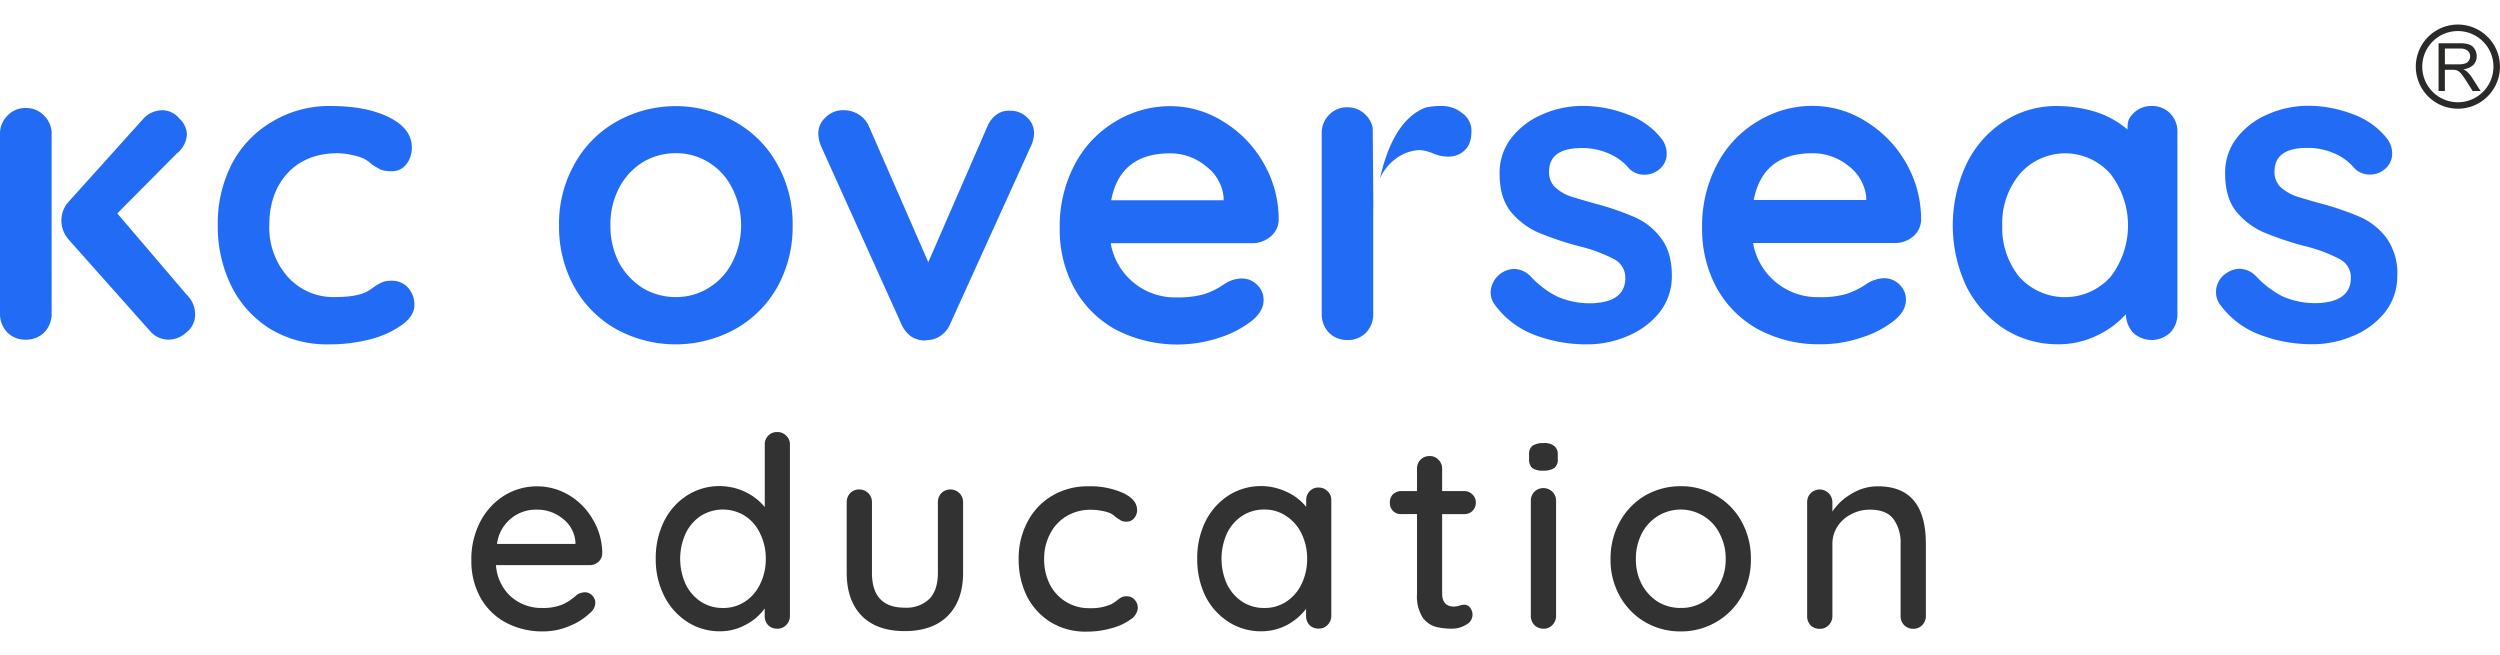
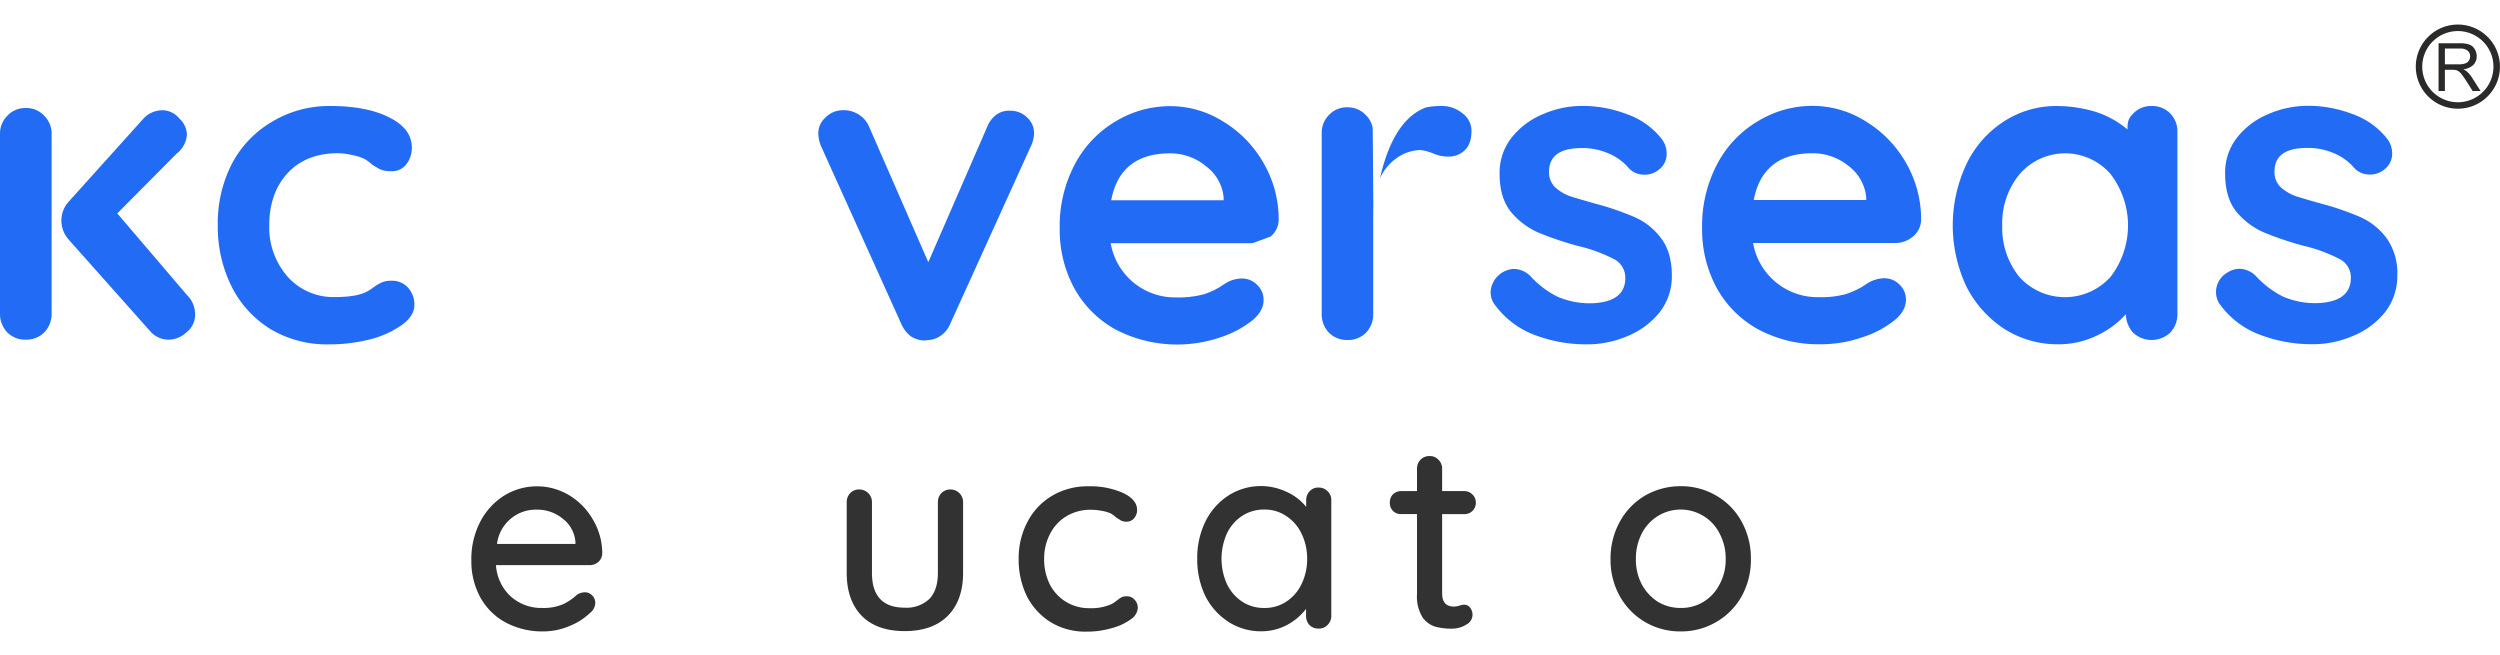
<svg xmlns="http://www.w3.org/2000/svg" width="611.001" height="160" viewBox="0 0 611.001 160">
  <g id="Group_230" data-name="Group 230" transform="translate(-4204 -1606)">
    <g id="Group_229" data-name="Group 229">
      <g id="Group_228" data-name="Group 228">
        <g id="Group_213" data-name="Group 213">
          <g id="Group_212" data-name="Group 212" transform="translate(3 22)">
            <g id="Group_219" data-name="Group 219">
              <path id="Path_940" data-name="Path 940" d="M0,0H611V160H0Z" transform="translate(4201 1584)" fill="none" />
              <g id="Layer_x0020_1" transform="translate(4201 1590)">
                <g id="_1616013212176" transform="translate(0)">
                  <path id="Path_915" data-name="Path 915" d="M9161.988,553.315a12.382,12.382,0,0,0-4.114,4.96c1.651-7.35,4.909-15.007,11.287-17.322a17.212,17.212,0,0,1,3.617-.333,7.835,7.835,0,0,1,5.248,1.774,5.307,5.307,0,0,1,2.208,4.19c0,2.16-.441,3.65-1.57,4.779a5.589,5.589,0,0,1-3.95,1.619,9.189,9.189,0,0,1-3.4-.594c-.045-.026-.154-.051-.257-.1l0,0a8.763,8.763,0,0,0-1.254-.464,8.406,8.406,0,0,0-2.364-.438,10.542,10.542,0,0,0-5.45,1.926Z" transform="translate(-8820.607 -520.71)" fill="#226cf5" />
                  <path id="Path_916" data-name="Path 916" d="M8782.079,551.03a5.972,5.972,0,0,1,1.672,3.16c.061,5.32.1,13.542.159,19.271-.033.412-.033.847-.033,1.26V599.6a6.487,6.487,0,0,1-1.771,4.628,6.137,6.137,0,0,1-4.519,1.774,6.207,6.207,0,0,1-4.529-1.774,6.537,6.537,0,0,1-1.771-4.628V555.528a6.2,6.2,0,0,1,1.771-4.522,5.953,5.953,0,0,1,4.529-1.875,6.1,6.1,0,0,1,4.491,1.9h0Z" transform="translate(-8448.261 -528.907)" fill="#226cf5" />
                  <path id="Path_917" data-name="Path 917" d="M1472.763,540.62c5.935,0,10.741.952,14.39,2.828,3.622,1.825,5.449,4.266,5.449,7.35a6.562,6.562,0,0,1-1.365,4.085,4.338,4.338,0,0,1-3.57,1.669,7.379,7.379,0,0,1-2.723-.409,21.161,21.161,0,0,1-2.108-1.26,10.809,10.809,0,0,0-1.876-1.364,12.741,12.741,0,0,0-3.133-.949,16.2,16.2,0,0,0-3.262-.413c-5.243,0-9.382,1.645-12.387,4.935-2.928,3.212-4.422,7.451-4.422,12.692a18.19,18.19,0,0,0,4.526,12.59,14.937,14.937,0,0,0,11.536,4.935c3.419,0,5.986-.413,7.655-1.26a14.818,14.818,0,0,0,1.672-1.05,11.212,11.212,0,0,1,2.108-1.261,5.559,5.559,0,0,1,2.311-.412,5.182,5.182,0,0,1,4.088,1.672,6.039,6.039,0,0,1,1.566,4.316c0,1.673-.978,3.265-2.93,4.729a23.372,23.372,0,0,1-7.759,3.573,40.276,40.276,0,0,1-10.28,1.257,26.735,26.735,0,0,1-14.26-3.776,25.813,25.813,0,0,1-9.456-10.381,32.936,32.936,0,0,1-3.364-14.907,31.937,31.937,0,0,1,3.468-15.107,25.838,25.838,0,0,1,9.868-10.279,26.9,26.9,0,0,1,14.259-3.8h0Z" transform="translate(-1391.946 -520.71)" fill="#226cf5" />
                  <path id="Path_918" data-name="Path 918" d="M438.093,613.836a6.664,6.664,0,0,1,2.006,4.729,5.485,5.485,0,0,1-2.109,4.392,6.436,6.436,0,0,1-4.292,1.8,5.946,5.946,0,0,1-4.628-2.108l-19.734-22.175v-.028a6.934,6.934,0,0,1-1.926-4.8,6.841,6.841,0,0,1,1.952-4.8L427.5,570.693a6.351,6.351,0,0,1,4.624-2,5.334,5.334,0,0,1,4.087,2,5.5,5.5,0,0,1,1.873,3.881,6.349,6.349,0,0,1-2.518,4.729l-14.494,14.6,17.013,19.934h0Z" transform="translate(-392.406 -547.746)" fill="#226cf5" />
                  <path id="Path_919" data-name="Path 919" d="M12.618,581.4V560.324a6.1,6.1,0,0,0-1.8-4.523A5.956,5.956,0,0,0,6.3,553.9a5.99,5.99,0,0,0-4.522,1.9A6.151,6.151,0,0,0,0,560.324V604.11a6.518,6.518,0,0,0,1.774,4.628A6.146,6.146,0,0,0,6.3,610.513a6.185,6.185,0,0,0,4.523-1.774,6.535,6.535,0,0,0,1.8-4.628Z" transform="translate(0 -533.501)" fill="#226cf5" />
-                   <path id="Path_920" data-name="Path 920" d="M3763.258,585.615a30.254,30.254,0,0,0,3.774-15.109,29.686,29.686,0,0,0-3.774-15.008,26.555,26.555,0,0,0-10.381-10.381,29.5,29.5,0,0,0-28.883,0,26.628,26.628,0,0,0-10.278,10.381,29.643,29.643,0,0,0-3.777,15.008,30.224,30.224,0,0,0,3.777,15.109,26.684,26.684,0,0,0,10.278,10.279,30.235,30.235,0,0,0,28.883,0A26.8,26.8,0,0,0,3763.258,585.615Zm-11.024-24.257a19.958,19.958,0,0,1,0,18.245,15.494,15.494,0,0,1-5.782,6.193,14.961,14.961,0,0,1-7.967,2.211,15.576,15.576,0,0,1-8.1-2.211,16.852,16.852,0,0,1-5.782-6.193,19.514,19.514,0,0,1-2.106-9.124,19.064,19.064,0,0,1,2.106-9.122,16.21,16.21,0,0,1,5.782-6.3,15.462,15.462,0,0,1,8.1-2.213,14.865,14.865,0,0,1,7.967,2.213A15.148,15.148,0,0,1,3752.234,561.358Z" transform="translate(-3573.31 -521.404)" fill="#226cf5" />
                  <path id="Path_921" data-name="Path 921" d="M5477.409,568.593a5.727,5.727,0,0,1,4.193,1.669,5.2,5.2,0,0,1,1.668,3.983,8.085,8.085,0,0,1-.848,3.159l-19.632,43.247a6.381,6.381,0,0,1-2.212,2.828,5.624,5.624,0,0,1-3.158,1.154l-.951.1a6.066,6.066,0,0,1-3.369-1.054,7.734,7.734,0,0,1-2.31-3.059l-19.528-43.249a8.321,8.321,0,0,1-.723-3.367,5.138,5.138,0,0,1,1.774-3.776,5.987,5.987,0,0,1,4.421-1.774,6.833,6.833,0,0,1,3.67,1.053,6.382,6.382,0,0,1,2.521,2.928l14.494,33.172,14.393-33.07a6.837,6.837,0,0,1,2.311-3.032,5.251,5.251,0,0,1,3.292-.919h-.005v0Z" transform="translate(-5230.544 -547.525)" fill="#226cf5" />
-                   <path id="Path_922" data-name="Path 922" d="M7084.06,573.3a5.417,5.417,0,0,0,2-4.085,27.436,27.436,0,0,0-3.673-13.849,27.94,27.94,0,0,0-9.864-10.174,24.274,24.274,0,0,0-13-3.778,25.658,25.658,0,0,0-13.237,3.673,26.435,26.435,0,0,0-9.967,10.383,32.225,32.225,0,0,0-3.776,15.853,29.771,29.771,0,0,0,3.563,14.6,25.7,25.7,0,0,0,10.077,10.076,32.716,32.716,0,0,0,25.389,2,25.446,25.446,0,0,0,7.865-4.084c1.956-1.542,2.932-3.263,2.932-5.141a5,5,0,0,0-1.569-3.675,5.155,5.155,0,0,0-3.777-1.567,7.8,7.8,0,0,0-3.57.952c-.359.209-1,.619-2,1.26a17.805,17.805,0,0,1-3.776,1.669,24.137,24.137,0,0,1-6.71.746A15.944,15.944,0,0,1,7045,574.917l34.637,0a6.927,6.927,0,0,0,4.415-1.619h.005Zm-38.933-8.915c1.467-7.63,6.274-11.436,14.366-11.436a13.58,13.58,0,0,1,8.812,3.161,10.765,10.765,0,0,1,4.294,7.553v.746h-27.472v-.026h0Z" transform="translate(-6773.547 -521.471)" fill="#226cf5" />
+                   <path id="Path_922" data-name="Path 922" d="M7084.06,573.3a5.417,5.417,0,0,0,2-4.085,27.436,27.436,0,0,0-3.673-13.849,27.94,27.94,0,0,0-9.864-10.174,24.274,24.274,0,0,0-13-3.778,25.658,25.658,0,0,0-13.237,3.673,26.435,26.435,0,0,0-9.967,10.383,32.225,32.225,0,0,0-3.776,15.853,29.771,29.771,0,0,0,3.563,14.6,25.7,25.7,0,0,0,10.077,10.076,32.716,32.716,0,0,0,25.389,2,25.446,25.446,0,0,0,7.865-4.084c1.956-1.542,2.932-3.263,2.932-5.141a5,5,0,0,0-1.569-3.675,5.155,5.155,0,0,0-3.777-1.567,7.8,7.8,0,0,0-3.57.952c-.359.209-1,.619-2,1.26a17.805,17.805,0,0,1-3.776,1.669,24.137,24.137,0,0,1-6.71.746A15.944,15.944,0,0,1,7045,574.917l34.637,0h.005Zm-38.933-8.915c1.467-7.63,6.274-11.436,14.366-11.436a13.58,13.58,0,0,1,8.812,3.161,10.765,10.765,0,0,1,4.294,7.553v.746h-27.472v-.026h0Z" transform="translate(-6773.547 -521.471)" fill="#226cf5" />
                  <path id="Path_923" data-name="Path 923" d="M9892.5,585.242a4.975,4.975,0,0,0,.949,3.135,21.422,21.422,0,0,0,9.765,7.452,35.511,35.511,0,0,0,12.906,2.31,24.807,24.807,0,0,0,9.766-2,19.541,19.541,0,0,0,7.863-5.782,14.229,14.229,0,0,0,3.03-9.02c0-3.777-.872-6.833-2.622-9.12a16.04,16.04,0,0,0-6.4-5.141,68.233,68.233,0,0,0-9.453-3.263c-2.726-.77-4.861-1.389-6.4-1.876a11.031,11.031,0,0,1-3.674-2.212,5.1,5.1,0,0,1-1.465-3.776c0-3.857,2.676-5.783,7.967-5.783a15.853,15.853,0,0,1,6.709,1.365,13.136,13.136,0,0,1,4.931,3.674,5.124,5.124,0,0,0,3.771,1.464,5.313,5.313,0,0,0,3.374-1.158,4.821,4.821,0,0,0,2-3.98,5.9,5.9,0,0,0-1.363-3.779,18.585,18.585,0,0,0-8.4-5.884,30.442,30.442,0,0,0-10.72-2.006,24.093,24.093,0,0,0-9.973,2.11,18.881,18.881,0,0,0-7.554,5.78,13.885,13.885,0,0,0-2.823,8.712c0,3.855.9,6.938,2.725,9.253a18.47,18.47,0,0,0,6.6,5.037,78.3,78.3,0,0,0,9.968,3.367,38.144,38.144,0,0,1,8.605,3.157,5.04,5.04,0,0,1,2.823,4.628q0,5.893-8.17,6.192a19.937,19.937,0,0,1-8.3-1.567,22.24,22.24,0,0,1-6.5-4.829,5.906,5.906,0,0,0-4.19-2,5.985,5.985,0,0,0-5.762,5.547h0Z" transform="translate(-9528.179 -519.978)" fill="#226cf5" />
                  <path id="Path_924" data-name="Path 924" d="M11349.249,567.747a5.421,5.421,0,0,1-2.006,4.085,6.641,6.641,0,0,1-4.42,1.567l-34.643,0a15.963,15.963,0,0,0,15.962,13.234,22.946,22.946,0,0,0,6.707-.746,20.934,20.934,0,0,0,3.777-1.669c.981-.62,1.646-1.054,2.006-1.259a8.128,8.128,0,0,1,3.569-.952,5.168,5.168,0,0,1,3.782,1.567,5.022,5.022,0,0,1,1.559,3.674c0,1.874-.971,3.6-2.927,5.138a24.388,24.388,0,0,1-7.858,4.088,30.554,30.554,0,0,1-9.972,1.669,31.234,31.234,0,0,1-15.418-3.675,25.767,25.767,0,0,1-10.07-10.073,29.932,29.932,0,0,1-3.575-14.6,32.282,32.282,0,0,1,3.776-15.856,26.273,26.273,0,0,1,9.972-10.381,25.551,25.551,0,0,1,13.211-3.675,24.365,24.365,0,0,1,13.025,3.78,28.19,28.19,0,0,1,9.868,10.175,27.614,27.614,0,0,1,3.674,13.9h0v0Zm-26.545-16.289q-12.171,0-14.36,11.434h27.488v-.745a10.965,10.965,0,0,0-4.29-7.557,13.835,13.835,0,0,0-8.838-3.132h0Z" transform="translate(-10879.727 -520.007)" fill="#226cf5" />
                  <path id="Path_925" data-name="Path 925" d="M13012.193,542.393a6.139,6.139,0,0,0-4.523-1.773,5.98,5.98,0,0,0-4.518,1.877c-1.187,1.18-1.362,2.03-1.362,3.856a23.154,23.154,0,0,0-7.737-4.294,32.817,32.817,0,0,0-9.587-1.438,23.367,23.367,0,0,0-12.9,3.777,25.423,25.423,0,0,0-9.122,10.381,35.176,35.176,0,0,0,0,30.016,26.98,26.98,0,0,0,9.357,10.382,24.268,24.268,0,0,0,13.1,3.675,21.391,21.391,0,0,0,9.357-2.107,22.022,22.022,0,0,0,7.139-5.24,6.888,6.888,0,0,0,1.771,4.523,6.652,6.652,0,0,0,9.045,0,6.483,6.483,0,0,0,1.777-4.628V547a6.236,6.236,0,0,0-1.8-4.6Zm-14.567,40.008a15.015,15.015,0,0,1-22.257,0,18.994,18.994,0,0,1-4.19-12.59,18.756,18.756,0,0,1,4.295-12.591,14.7,14.7,0,0,1,22.152,0,20.624,20.624,0,0,1,0,25.181Z" transform="translate(-12481.828 -520.71)" fill="#226cf5" />
                  <path id="Path_926" data-name="Path 926" d="M14707.2,587.705a5.2,5.2,0,0,1-.949-3.136,5.484,5.484,0,0,1,2.725-4.624,5.679,5.679,0,0,1,3.031-.952,5.881,5.881,0,0,1,4.2,2,22.634,22.634,0,0,0,6.5,4.83,19.857,19.857,0,0,0,8.3,1.567c5.449-.206,8.194-2.285,8.194-6.192a5.039,5.039,0,0,0-2.822-4.627,38,38,0,0,0-8.6-3.161,77.829,77.829,0,0,1-9.975-3.365,18.318,18.318,0,0,1-6.615-5.036c-1.821-2.313-2.714-5.4-2.714-9.253a13.877,13.877,0,0,1,2.825-8.711,18.913,18.913,0,0,1,7.55-5.783,24.469,24.469,0,0,1,9.975-2.105,30.4,30.4,0,0,1,10.714,2,18.666,18.666,0,0,1,8.4,5.884,5.913,5.913,0,0,1,1.361,3.779,4.829,4.829,0,0,1-2.006,3.98,5.277,5.277,0,0,1-3.367,1.159,5.107,5.107,0,0,1-3.771-1.466,13.088,13.088,0,0,0-4.929-3.672,15.9,15.9,0,0,0-6.714-1.365q-7.978,0-7.967,5.782a5.1,5.1,0,0,0,1.462,3.779,11.531,11.531,0,0,0,3.672,2.209c1.55.49,3.673,1.131,6.4,1.877a68.086,68.086,0,0,1,9.461,3.263,16.22,16.22,0,0,1,6.4,5.141,14.756,14.756,0,0,1,2.616,9.12,14.3,14.3,0,0,1-3.032,9.02,19.429,19.429,0,0,1-7.857,5.783,24.714,24.714,0,0,1-9.767,2,35.4,35.4,0,0,1-12.9-2.31,21.081,21.081,0,0,1-9.788-7.424h0Z" transform="translate(-14164.655 -519.304)" fill="#226cf5" />
                  <path id="Path_927" data-name="Path 927" d="M3159.992,3080.88a2.874,2.874,0,0,1-.977,2,3.21,3.21,0,0,1-2.132.77h-22.869a11.442,11.442,0,0,0,3.569,7.608,11.2,11.2,0,0,0,7.733,2.854,12.233,12.233,0,0,0,5.063-.9,12.906,12.906,0,0,0,3.447-2.339,3.721,3.721,0,0,1,1.872-.591,2.393,2.393,0,0,1,1.828.771,2.5,2.5,0,0,1,.767,1.826,3.211,3.211,0,0,1-1.309,2.465,15.376,15.376,0,0,1-5.013,3.187,16.362,16.362,0,0,1-6.372,1.312,18.949,18.949,0,0,1-9.277-2.214,15.456,15.456,0,0,1-6.167-6.166A18.434,18.434,0,0,1,3128,3082.5a19.825,19.825,0,0,1,2.211-9.535,16.525,16.525,0,0,1,5.91-6.376,15.286,15.286,0,0,1,15.7-.076,16.356,16.356,0,0,1,5.834,5.909,16.157,16.157,0,0,1,2.336,8.458h0Zm-15.909-10.794a9.55,9.55,0,0,0-9.813,8.378h19.167v-.518a7.907,7.907,0,0,0-3.106-5.653,9.706,9.706,0,0,0-6.245-2.208h0Z" transform="translate(-3012.801 -2951.526)" fill="#333232" />
-                   <path id="Path_928" data-name="Path 928" d="M4381.443,2704.319a2.922,2.922,0,0,1,2.207.9,2.824,2.824,0,0,1,.9,2.208v41.835a3.057,3.057,0,0,1-.9,2.207,2.831,2.831,0,0,1-2.207.9,3,3,0,0,1-2.21-.847,3.211,3.211,0,0,1-.848-2.261v-1.828a13.026,13.026,0,0,1-4.6,3.956,12.82,12.82,0,0,1-6.292,1.62,14.392,14.392,0,0,1-8-2.285,16,16,0,0,1-5.651-6.3,19.827,19.827,0,0,1-2.084-9.148,20.219,20.219,0,0,1,2-9.094,15.908,15.908,0,0,1,5.657-6.375,14.742,14.742,0,0,1,14.237-.847,13.767,13.767,0,0,1,4.752,3.7V2707.4a2.983,2.983,0,0,1,.85-2.208,2.927,2.927,0,0,1,2.185-.875Zm-13.259,42.994a9.474,9.474,0,0,0,5.4-1.567,10.362,10.362,0,0,0,3.7-4.3,13.7,13.7,0,0,0,1.365-6.165,13.561,13.561,0,0,0-1.365-6.117,10.192,10.192,0,0,0-3.7-4.339,10.164,10.164,0,0,0-10.845,0,10.6,10.6,0,0,0-3.7,4.339,15.043,15.043,0,0,0,0,12.282,10.791,10.791,0,0,0,3.7,4.3A9.687,9.687,0,0,0,4368.184,2747.313Z" transform="translate(-4191.493 -2604.725)" fill="#333232" />
                  <path id="Path_929" data-name="Path 929" d="M5644.323,3085.309a3.078,3.078,0,0,1,3.112,3.112v17.267c0,4.5-1.257,8.02-3.774,10.537-2.466,2.466-5.989,3.7-10.509,3.7-4.5,0-8-1.234-10.461-3.7-2.466-2.522-3.7-6.015-3.7-10.537v-17.267a3.116,3.116,0,0,1,.847-2.21,2.923,2.923,0,0,1,2.21-.9,3.078,3.078,0,0,1,3.114,3.112v17.267c0,5.677,2.673,8.506,7.989,8.506a8.06,8.06,0,0,0,6.039-2.134c1.39-1.439,2.083-3.545,2.083-6.376v-17.263a3.14,3.14,0,0,1,.845-2.211,3.058,3.058,0,0,1,2.21-.9h-.006Z" transform="translate(-5412.054 -2971.684)" fill="#333232" />
                  <path id="Path_930" data-name="Path 930" d="M6777.3,3064.38a19.712,19.712,0,0,1,8.51,1.62c2.283,1.076,3.438,2.468,3.438,4.162a3.064,3.064,0,0,1-.714,2.007,2.261,2.261,0,0,1-1.828.846,2.929,2.929,0,0,1-1.363-.257c-.308-.181-.746-.465-1.308-.847a6.382,6.382,0,0,0-1.237-.9,9.017,9.017,0,0,0-2.209-.642,13.94,13.94,0,0,0-2.6-.255,11.338,11.338,0,0,0-5.987,1.565,10.616,10.616,0,0,0-4.03,4.341,13,13,0,0,0-1.441,6.116,13.75,13.75,0,0,0,1.365,6.17,10.665,10.665,0,0,0,9.735,5.858,12.133,12.133,0,0,0,5.447-1.03,13.477,13.477,0,0,0,1.236-.847,8.09,8.09,0,0,1,1.1-.771,2.69,2.69,0,0,1,1.231-.253,2.43,2.43,0,0,1,2,.847,2.8,2.8,0,0,1,.771,2.082,3.7,3.7,0,0,1-1.747,2.723,13.87,13.87,0,0,1-4.627,2.132,21.454,21.454,0,0,1-6.166.849,16.324,16.324,0,0,1-8.711-2.286,16.1,16.1,0,0,1-5.858-6.375,20.347,20.347,0,0,1-2.005-9.1,18.979,18.979,0,0,1,2.134-9.022,15.885,15.885,0,0,1,5.958-6.369,16.939,16.939,0,0,1,8.9-2.367h0Z" transform="translate(-6511.342 -2951.526)" fill="#333232" />
                  <path id="Path_931" data-name="Path 931" d="M7974.851,3063.319a2.952,2.952,0,0,1,2.212.9,2.876,2.876,0,0,1,.9,2.263v28.189a3.053,3.053,0,0,1-.9,2.208,2.847,2.847,0,0,1-2.212.9,3,3,0,0,1-2.208-.85,3.2,3.2,0,0,1-.85-2.26v-1.7a14.45,14.45,0,0,1-4.6,3.906,13.36,13.36,0,0,1-6.294,1.567,14.6,14.6,0,0,1-8.044-2.286,16.074,16.074,0,0,1-5.657-6.294,20.546,20.546,0,0,1-2-9.151,20.221,20.221,0,0,1,2-9.1,16,16,0,0,1,5.657-6.376,14.734,14.734,0,0,1,14.24-.842,12.789,12.789,0,0,1,4.729,3.644v-1.564a3.159,3.159,0,0,1,.845-2.263,2.854,2.854,0,0,1,2.186-.9h0Zm-13.26,29.425a9.446,9.446,0,0,0,5.4-1.568,10.421,10.421,0,0,0,3.705-4.293,13.856,13.856,0,0,0,1.362-6.166,13.684,13.684,0,0,0-1.362-6.116,10.435,10.435,0,0,0-3.705-4.293,9.272,9.272,0,0,0-5.4-1.617,9.664,9.664,0,0,0-5.444,1.565,10.563,10.563,0,0,0-3.7,4.292,15.123,15.123,0,0,0,0,12.334,10.743,10.743,0,0,0,3.7,4.294,9.676,9.676,0,0,0,5.444,1.568Z" transform="translate(-7652.593 -2950.156)" fill="#333232" />
                  <path id="Path_932" data-name="Path 932" d="M9236.251,2877.622v19.351c0,2.156.98,3.235,2.922,3.235a5.473,5.473,0,0,0,1.235-.207,3.84,3.84,0,0,1,1.243-.256,1.755,1.755,0,0,1,1.433.721,2.844,2.844,0,0,1,.594,1.823,2.756,2.756,0,0,1-1.568,2.339,6.522,6.522,0,0,1-3.5.978,15.877,15.877,0,0,1-3.951-.464,5.968,5.968,0,0,1-3.183-2.285,9.619,9.619,0,0,1-1.368-5.654V2877.6l-3.776,0a2.66,2.66,0,0,1-2.855-2.851,2.705,2.705,0,0,1,.773-2,2.969,2.969,0,0,1,2.082-.769h3.776v-5.45a3.131,3.131,0,0,1,.85-2.212,3.012,3.012,0,0,1,2.269-.9,2.805,2.805,0,0,1,2.124.9,2.97,2.97,0,0,1,.9,2.212v5.45h5.4a2.834,2.834,0,0,1,2,4.854,2.7,2.7,0,0,1-2,.77h-5.4v.028Z" transform="translate(-8883.792 -2757.957)" fill="#333232" />
-                   <path id="Path_933" data-name="Path 933" d="M10153.9,2819.808a3.094,3.094,0,0,1-.895,2.21,2.862,2.862,0,0,1-2.212.9,3.041,3.041,0,0,1-2.206-.9,3.1,3.1,0,0,1-.856-2.21v-28.14a3.1,3.1,0,0,1,.856-2.208,3.156,3.156,0,0,1,4.418,0,2.99,2.99,0,0,1,.895,2.208Zm-3.106-35.511a4.547,4.547,0,0,1-2.726-.642,2.886,2.886,0,0,1-.767-2.215v-1.027a2.6,2.6,0,0,1,.844-2.211,4.689,4.689,0,0,1,2.726-.642,3.715,3.715,0,0,1,2.593.722,2.514,2.514,0,0,1,.856,2.131v1.027a2.6,2.6,0,0,1-.856,2.214,4.633,4.633,0,0,1-2.67.639h0Z" transform="translate(-9773.595 -2675.268)" fill="#333232" />
                  <path id="Path_934" data-name="Path 934" d="M10722.32,3081.466a18.247,18.247,0,0,1-2.262,9.1,16.472,16.472,0,0,1-6.245,6.3,16.857,16.857,0,0,1-8.638,2.285,17.044,17.044,0,0,1-8.708-2.285,16.742,16.742,0,0,1-6.169-6.3,18.14,18.14,0,0,1-2.284-9.1,18.538,18.538,0,0,1,2.284-9.146,16.585,16.585,0,0,1,6.169-6.375,17.259,17.259,0,0,1,8.708-2.286,16.818,16.818,0,0,1,8.638,2.286,16.3,16.3,0,0,1,6.245,6.375A18.494,18.494,0,0,1,10722.32,3081.466Zm-6.162,0a12.873,12.873,0,0,0-1.488-6.241,10.534,10.534,0,0,0-3.957-4.294,10.62,10.62,0,0,0-11.1,0,10.852,10.852,0,0,0-3.963,4.294,13.408,13.408,0,0,0-1.439,6.241,12.936,12.936,0,0,0,1.439,6.172,11.6,11.6,0,0,0,3.963,4.29,10.681,10.681,0,0,0,5.574,1.49,10.44,10.44,0,0,0,5.525-1.49,10.655,10.655,0,0,0,3.957-4.29A12.586,12.586,0,0,0,10716.158,3081.466Z" transform="translate(-10294.4 -2950.831)" fill="#333232" />
-                   <path id="Path_935" data-name="Path 935" d="M12010.018,3064.36q11.682,0,11.7,14.03v17.68a3.063,3.063,0,0,1-.894,2.208,2.873,2.873,0,0,1-2.224.9,3.075,3.075,0,0,1-2.207-.9,3.116,3.116,0,0,1-.851-2.208v-17.6a9.921,9.921,0,0,0-1.743-6.116c-1.155-1.518-3.084-2.285-5.7-2.285a9.665,9.665,0,0,0-4.759,1.181,8.577,8.577,0,0,0-3.312,3.059,7.835,7.835,0,0,0-1.155,4.161v17.605a3.073,3.073,0,0,1-.9,2.208,2.851,2.851,0,0,1-2.208.9,3.016,3.016,0,0,1-2.217-.852,3.2,3.2,0,0,1-.845-2.259v-27.805a3.116,3.116,0,0,1,.845-2.208,3.112,3.112,0,0,1,5.324,2.208v2.264a13.679,13.679,0,0,1,4.682-4.343,12.183,12.183,0,0,1,6.468-1.83h0Z" transform="translate(-11551.034 -2951.505)" fill="#333232" />
                  <path id="Path_936" data-name="Path 936" d="M16182.8,135.962V124.3h5.166a6.8,6.8,0,0,1,2.363.315,2.542,2.542,0,0,1,1.3,1.108,3.283,3.283,0,0,1,.49,1.756,2.938,2.938,0,0,1-.807,2.093,4.059,4.059,0,0,1-2.475,1.08,4.221,4.221,0,0,1,.926.581,7.709,7.709,0,0,1,1.275,1.552l2.029,3.176h-1.93l-1.547-2.426c-.447-.7-.818-1.238-1.113-1.61a3.327,3.327,0,0,0-.785-.779,2.329,2.329,0,0,0-.7-.31,4.884,4.884,0,0,0-.859-.054h-1.787v5.179Zm1.549-6.515h3.311a4.883,4.883,0,0,0,1.648-.22,1.671,1.671,0,0,0,.9-.7,1.865,1.865,0,0,0,.307-1.045,1.736,1.736,0,0,0-.6-1.363,2.763,2.763,0,0,0-1.885-.532h-3.684Z" transform="translate(-15586.816 -119.722)" fill="#2b2a29" />
                  <path id="Path_937" data-name="Path 937" d="M16042.289,0a10.285,10.285,0,1,1-7.281,3.015A10.265,10.265,0,0,1,16042.289,0Zm6.146,4.148a8.7,8.7,0,1,0,2.541,6.145,8.65,8.65,0,0,0-2.541-6.145Z" transform="translate(-15441.577 0)" fill="#2b2a29" />
                </g>
              </g>
            </g>
          </g>
        </g>
      </g>
    </g>
  </g>
</svg>